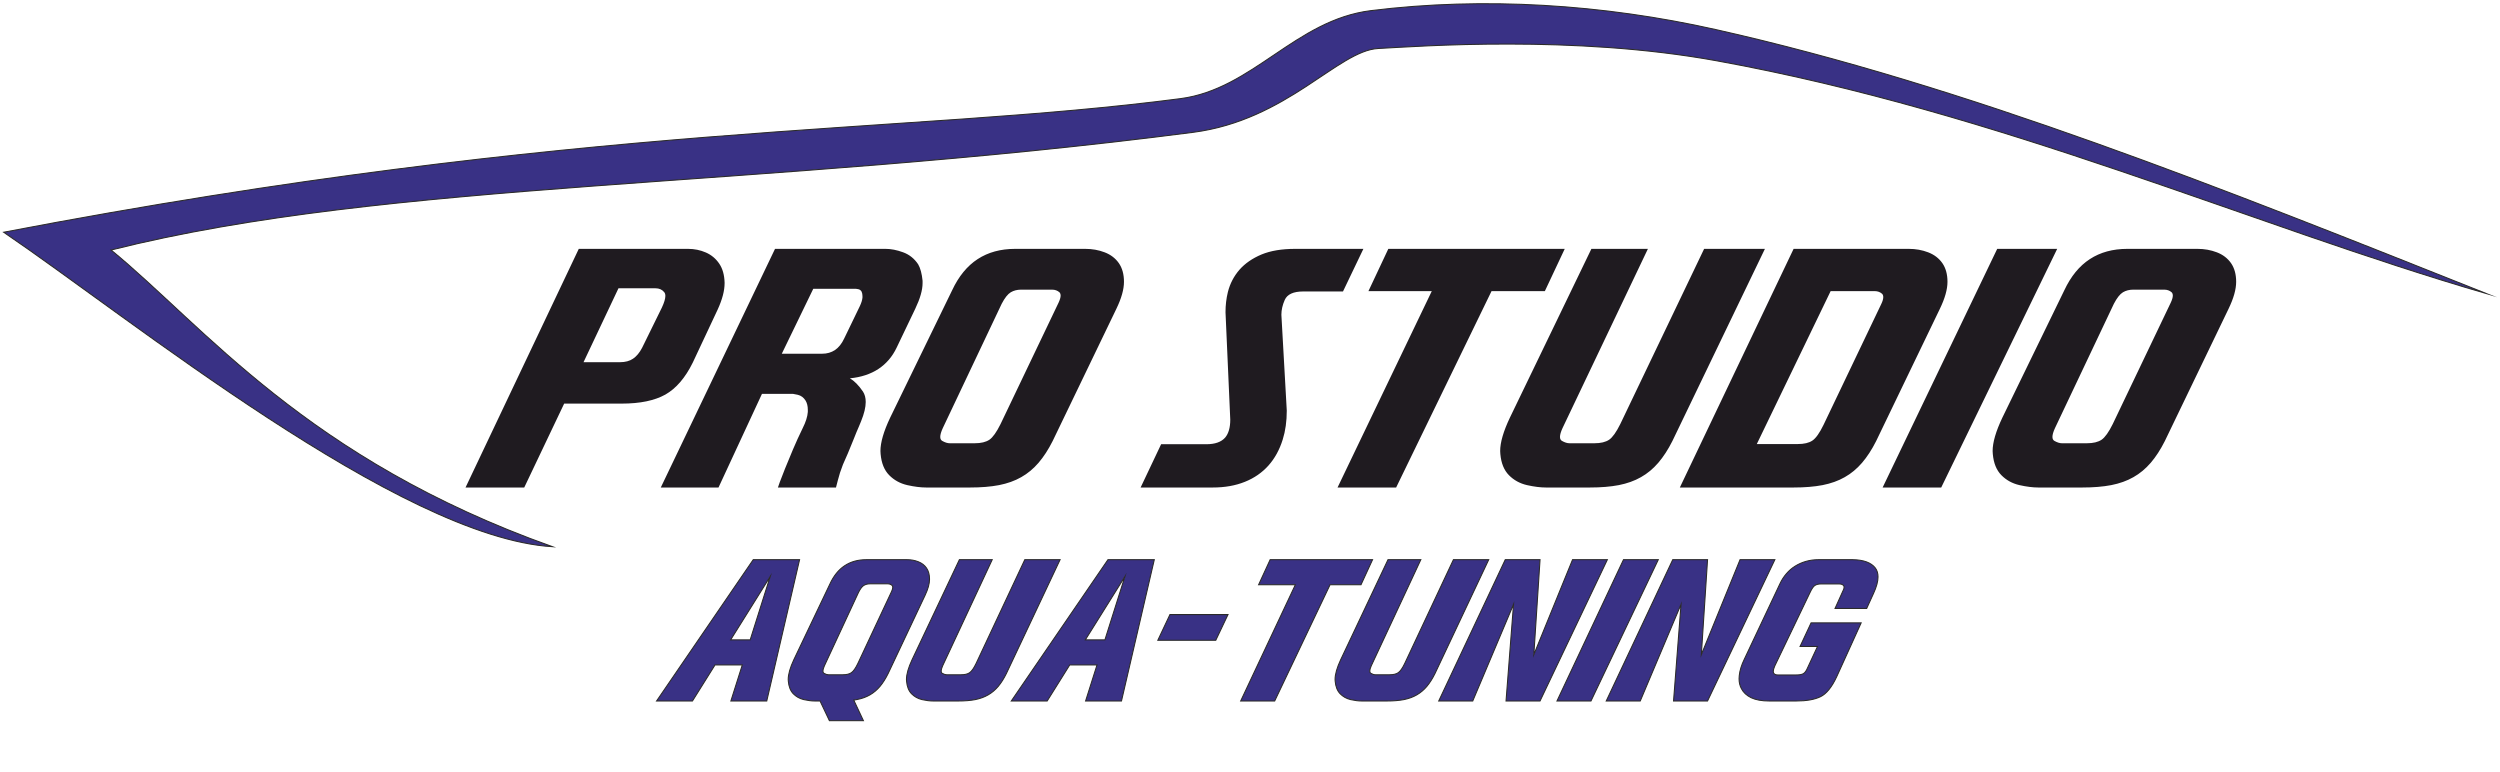
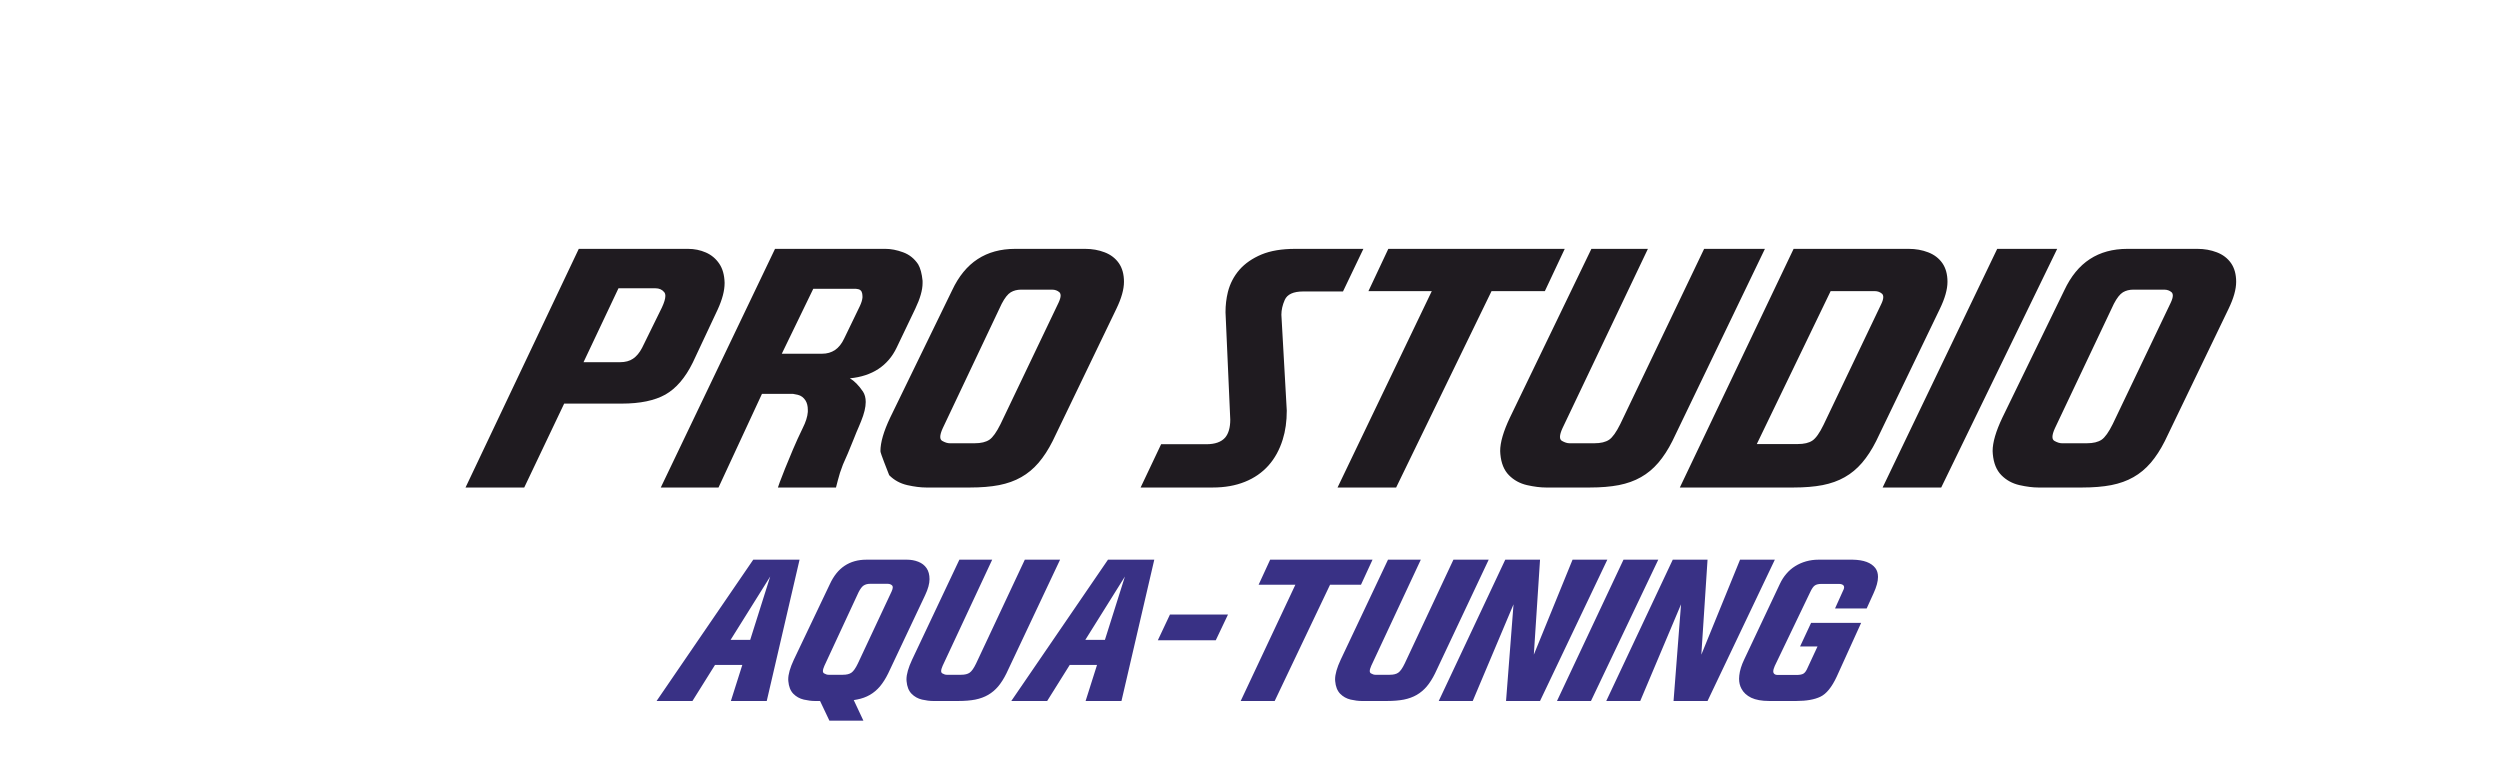
<svg xmlns="http://www.w3.org/2000/svg" width="674" height="208" viewBox="0 0 674 208" fill="none">
-   <path fill-rule="evenodd" clip-rule="evenodd" d="M369.627 2.863C349.273 5.373 337.8 24.034 318.264 26.592C243.879 36.331 158.462 32.508 1 62.609C35.208 85.841 107.862 144.898 148.947 147.395C82.444 123.685 54.94 87.856 29.943 67.401C105.26 48.472 203.863 50.956 321.625 35.68C347.065 32.38 360.726 13.644 371.568 13.074C382.409 12.504 424.131 9.341 462.87 16.395C539.894 30.42 606.289 60.504 670.396 79.174C599.013 50.767 530.257 23.157 462.552 7.969C432.126 1.144 400.097 -0.895 369.627 2.863Z" fill="#393185" stroke="#2B2A29" stroke-width="0.288" stroke-miterlimit="22.926" />
-   <path d="M141.334 131.432H125.506L156.038 67.094H185.507C187.194 67.094 188.788 67.415 190.304 68.074C191.804 68.732 193.007 69.743 193.913 71.091C194.819 72.424 195.288 74.123 195.351 76.16V76.375C195.351 78.35 194.741 80.694 193.522 83.374L186.757 97.785C184.741 101.874 182.272 104.738 179.382 106.377C176.476 108 172.553 108.812 167.616 108.812H152.1L141.334 131.432ZM167.163 97.647C168.585 97.647 169.772 97.326 170.679 96.698C171.601 96.07 172.413 95.105 173.101 93.788L178.46 82.883C179.069 81.566 179.382 80.54 179.382 79.79C179.382 79.346 179.272 78.993 179.054 78.749C178.507 78.075 177.725 77.722 176.725 77.722H166.741L157.319 97.647H167.163ZM247.538 71.26C248.148 72.316 248.538 73.786 248.726 75.701V76.328C248.726 78.182 248.07 80.494 246.757 83.236L241.726 93.742C240.57 96.162 238.929 98.076 236.82 99.47C234.726 100.848 232.163 101.706 229.132 101.996C230.32 102.686 231.507 103.881 232.663 105.58C233.148 106.331 233.398 107.265 233.398 108.368C233.398 109.807 232.976 111.523 232.163 113.529L231.57 114.969C231.132 115.949 230.663 117.082 230.163 118.368C229.663 119.655 229.132 120.957 228.569 122.259C228.007 123.56 227.569 124.556 227.257 125.245C226.648 126.792 226.194 128.216 225.882 129.502L225.382 131.432H209.726L210.226 129.992C210.569 129.074 211.038 127.848 211.648 126.332C212.257 124.831 212.975 123.116 213.772 121.202C214.585 119.288 215.46 117.358 216.413 115.412C217.241 113.774 217.695 112.319 217.788 111.063V110.481C217.788 109.486 217.585 108.674 217.194 108.016C216.663 107.173 215.976 106.652 215.085 106.438L213.757 106.178H205.429L193.71 131.432H178.147L208.945 67.094H238.757C240.21 67.094 241.788 67.4 243.46 68.013C245.148 68.625 246.507 69.712 247.538 71.26ZM231.835 82.485C232.241 81.612 232.46 80.862 232.523 80.234V79.836C232.523 79.392 232.444 78.978 232.288 78.626C232.054 78.228 231.726 78.013 231.335 77.952L230.741 77.86H219.257L210.772 95.365H221.632C222.976 95.365 224.132 95.028 225.132 94.354C226.116 93.68 226.945 92.654 227.585 91.276L231.835 82.485ZM283.789 118.92C282.632 121.217 281.367 123.162 279.992 124.77C278.617 126.363 277.07 127.664 275.32 128.645C273.585 129.64 271.585 130.345 269.351 130.789C267.101 131.218 264.507 131.432 261.539 131.432H249.695C248.226 131.432 246.523 131.218 244.601 130.789C242.679 130.345 241.054 129.456 239.726 128.109C238.398 126.761 237.632 124.862 237.413 122.412C237.382 122.151 237.367 121.875 237.367 121.6C237.367 119.272 238.241 116.286 239.976 112.625L256.695 78.258C258.46 74.491 260.757 71.688 263.585 69.85C266.398 68.013 269.773 67.094 273.679 67.094H292.586C294.445 67.094 296.195 67.4 297.82 68.028C299.461 68.656 300.726 69.636 301.648 70.953C302.555 72.27 303.023 73.939 303.023 75.976C303.023 78.013 302.336 80.448 300.961 83.281L283.789 118.92ZM262.773 119.502C264.492 119.502 265.804 119.18 266.742 118.552C267.664 117.924 268.664 116.515 269.742 114.341L285.398 81.582C285.758 80.8 285.945 80.173 285.945 79.698C285.945 79.315 285.836 79.009 285.617 78.794C285.07 78.319 284.414 78.09 283.648 78.09H275.273C274.242 78.09 273.32 78.319 272.507 78.794C271.695 79.284 270.882 80.31 270.054 81.903L254.179 115.412C253.71 116.423 253.492 117.22 253.492 117.787C253.492 118.307 253.664 118.659 254.038 118.874C254.773 119.288 255.445 119.502 256.054 119.502H262.773ZM326.961 131.432H307.508L313.039 119.762H325.227C327.57 119.762 329.258 119.165 330.305 117.97C331.211 116.898 331.68 115.275 331.68 113.131L330.398 84.185C330.398 82.301 330.602 80.479 331.039 78.718C331.617 76.436 332.664 74.445 334.164 72.714C335.68 70.999 337.664 69.636 340.102 68.61C342.539 67.599 345.555 67.094 349.164 67.094H367.57L362.071 78.58H351.352C348.695 78.58 347.039 79.346 346.367 80.862C345.758 82.24 345.461 83.573 345.461 84.859L346.914 110.696C346.914 113.575 346.555 116.178 345.82 118.506C344.961 121.263 343.68 123.591 341.977 125.505C340.258 127.42 338.148 128.89 335.617 129.901C333.071 130.927 330.195 131.432 326.961 131.432ZM421.852 67.094L416.493 78.488H402.118L376.399 131.432H360.602L386.008 78.488H368.93L374.29 67.094H421.852ZM475.822 67.094L450.868 118.92C449.712 121.217 448.446 123.162 447.071 124.77C445.696 126.363 444.15 127.664 442.399 128.645C440.665 129.64 438.665 130.345 436.43 130.789C434.181 131.218 431.587 131.432 428.618 131.432H416.774C415.305 131.432 413.602 131.218 411.68 130.789C409.759 130.345 408.133 129.456 406.805 128.109C405.477 126.761 404.712 124.862 404.493 122.412C404.462 122.151 404.446 121.875 404.446 121.6C404.446 119.272 405.321 116.286 407.055 112.625L429.04 67.094H444.274L421.259 115.412C420.79 116.423 420.571 117.22 420.571 117.787C420.571 118.307 420.743 118.659 421.118 118.874C421.852 119.288 422.524 119.502 423.134 119.502H429.852C431.571 119.502 432.884 119.18 433.821 118.552C434.743 117.924 435.743 116.515 436.821 114.341L459.431 67.094H475.822ZM484.665 119.716C486.369 119.716 487.696 119.41 488.618 118.782C489.556 118.154 490.556 116.745 491.619 114.555L507.181 81.98C507.556 81.214 507.728 80.586 507.728 80.096C507.728 79.713 507.619 79.422 507.416 79.208C506.868 78.733 506.212 78.488 505.447 78.488H493.54L473.634 119.716H484.665ZM452.884 131.432L483.556 67.094H514.603C516.463 67.094 518.212 67.4 519.838 68.028C521.478 68.656 522.744 69.636 523.666 70.953C524.572 72.27 525.041 73.939 525.041 75.976C525.041 78.013 524.353 80.448 522.978 83.281L505.806 118.92C504.65 121.217 503.384 123.162 502.009 124.77C500.634 126.363 499.088 127.664 497.337 128.645C495.603 129.64 493.603 130.345 491.368 130.789C489.119 131.218 486.525 131.432 483.556 131.432H452.884ZM507.556 131.432L538.447 67.094H554.619L523.353 131.432H507.556ZM583.635 118.92C582.478 121.217 581.213 123.162 579.838 124.77C578.463 126.363 576.916 127.664 575.166 128.645C573.431 129.64 571.432 130.345 569.197 130.789C566.947 131.218 564.353 131.432 561.385 131.432H549.541C548.072 131.432 546.369 131.218 544.447 130.789C542.525 130.345 540.9 129.456 539.572 128.109C538.244 126.761 537.478 124.862 537.26 122.412C537.228 122.151 537.213 121.875 537.213 121.6C537.213 119.272 538.087 116.286 539.822 112.625L556.541 78.258C558.307 74.491 560.604 71.688 563.431 69.85C566.244 68.013 569.619 67.094 573.525 67.094H592.432C594.291 67.094 596.041 67.4 597.666 68.028C599.307 68.656 600.572 69.636 601.494 70.953C602.401 72.27 602.869 73.939 602.869 75.976C602.869 78.013 602.182 80.448 600.807 83.281L583.635 118.92ZM562.619 119.502C564.338 119.502 565.651 119.18 566.588 118.552C567.51 117.924 568.51 116.515 569.588 114.341L585.244 81.582C585.604 80.8 585.791 80.173 585.791 79.698C585.791 79.315 585.682 79.009 585.463 78.794C584.916 78.319 584.26 78.09 583.494 78.09H575.119C574.088 78.09 573.166 78.319 572.353 78.794C571.541 79.284 570.729 80.31 569.9 81.903L554.025 115.412C553.556 116.423 553.338 117.22 553.338 117.787C553.338 118.307 553.51 118.659 553.884 118.874C554.619 119.288 555.291 119.502 555.9 119.502H562.619Z" fill="#1F1B20" />
+   <path d="M141.334 131.432H125.506L156.038 67.094H185.507C187.194 67.094 188.788 67.415 190.304 68.074C191.804 68.732 193.007 69.743 193.913 71.091C194.819 72.424 195.288 74.123 195.351 76.16V76.375C195.351 78.35 194.741 80.694 193.522 83.374L186.757 97.785C184.741 101.874 182.272 104.738 179.382 106.377C176.476 108 172.553 108.812 167.616 108.812H152.1L141.334 131.432ZM167.163 97.647C168.585 97.647 169.772 97.326 170.679 96.698C171.601 96.07 172.413 95.105 173.101 93.788L178.46 82.883C179.069 81.566 179.382 80.54 179.382 79.79C179.382 79.346 179.272 78.993 179.054 78.749C178.507 78.075 177.725 77.722 176.725 77.722H166.741L157.319 97.647H167.163ZM247.538 71.26C248.148 72.316 248.538 73.786 248.726 75.701V76.328C248.726 78.182 248.07 80.494 246.757 83.236L241.726 93.742C240.57 96.162 238.929 98.076 236.82 99.47C234.726 100.848 232.163 101.706 229.132 101.996C230.32 102.686 231.507 103.881 232.663 105.58C233.148 106.331 233.398 107.265 233.398 108.368C233.398 109.807 232.976 111.523 232.163 113.529L231.57 114.969C231.132 115.949 230.663 117.082 230.163 118.368C229.663 119.655 229.132 120.957 228.569 122.259C228.007 123.56 227.569 124.556 227.257 125.245C226.648 126.792 226.194 128.216 225.882 129.502L225.382 131.432H209.726L210.226 129.992C210.569 129.074 211.038 127.848 211.648 126.332C212.257 124.831 212.975 123.116 213.772 121.202C214.585 119.288 215.46 117.358 216.413 115.412C217.241 113.774 217.695 112.319 217.788 111.063V110.481C217.788 109.486 217.585 108.674 217.194 108.016C216.663 107.173 215.976 106.652 215.085 106.438L213.757 106.178H205.429L193.71 131.432H178.147L208.945 67.094H238.757C240.21 67.094 241.788 67.4 243.46 68.013C245.148 68.625 246.507 69.712 247.538 71.26ZM231.835 82.485C232.241 81.612 232.46 80.862 232.523 80.234V79.836C232.523 79.392 232.444 78.978 232.288 78.626C232.054 78.228 231.726 78.013 231.335 77.952L230.741 77.86H219.257L210.772 95.365H221.632C222.976 95.365 224.132 95.028 225.132 94.354C226.116 93.68 226.945 92.654 227.585 91.276L231.835 82.485ZM283.789 118.92C282.632 121.217 281.367 123.162 279.992 124.77C278.617 126.363 277.07 127.664 275.32 128.645C273.585 129.64 271.585 130.345 269.351 130.789C267.101 131.218 264.507 131.432 261.539 131.432H249.695C248.226 131.432 246.523 131.218 244.601 130.789C242.679 130.345 241.054 129.456 239.726 128.109C237.382 122.151 237.367 121.875 237.367 121.6C237.367 119.272 238.241 116.286 239.976 112.625L256.695 78.258C258.46 74.491 260.757 71.688 263.585 69.85C266.398 68.013 269.773 67.094 273.679 67.094H292.586C294.445 67.094 296.195 67.4 297.82 68.028C299.461 68.656 300.726 69.636 301.648 70.953C302.555 72.27 303.023 73.939 303.023 75.976C303.023 78.013 302.336 80.448 300.961 83.281L283.789 118.92ZM262.773 119.502C264.492 119.502 265.804 119.18 266.742 118.552C267.664 117.924 268.664 116.515 269.742 114.341L285.398 81.582C285.758 80.8 285.945 80.173 285.945 79.698C285.945 79.315 285.836 79.009 285.617 78.794C285.07 78.319 284.414 78.09 283.648 78.09H275.273C274.242 78.09 273.32 78.319 272.507 78.794C271.695 79.284 270.882 80.31 270.054 81.903L254.179 115.412C253.71 116.423 253.492 117.22 253.492 117.787C253.492 118.307 253.664 118.659 254.038 118.874C254.773 119.288 255.445 119.502 256.054 119.502H262.773ZM326.961 131.432H307.508L313.039 119.762H325.227C327.57 119.762 329.258 119.165 330.305 117.97C331.211 116.898 331.68 115.275 331.68 113.131L330.398 84.185C330.398 82.301 330.602 80.479 331.039 78.718C331.617 76.436 332.664 74.445 334.164 72.714C335.68 70.999 337.664 69.636 340.102 68.61C342.539 67.599 345.555 67.094 349.164 67.094H367.57L362.071 78.58H351.352C348.695 78.58 347.039 79.346 346.367 80.862C345.758 82.24 345.461 83.573 345.461 84.859L346.914 110.696C346.914 113.575 346.555 116.178 345.82 118.506C344.961 121.263 343.68 123.591 341.977 125.505C340.258 127.42 338.148 128.89 335.617 129.901C333.071 130.927 330.195 131.432 326.961 131.432ZM421.852 67.094L416.493 78.488H402.118L376.399 131.432H360.602L386.008 78.488H368.93L374.29 67.094H421.852ZM475.822 67.094L450.868 118.92C449.712 121.217 448.446 123.162 447.071 124.77C445.696 126.363 444.15 127.664 442.399 128.645C440.665 129.64 438.665 130.345 436.43 130.789C434.181 131.218 431.587 131.432 428.618 131.432H416.774C415.305 131.432 413.602 131.218 411.68 130.789C409.759 130.345 408.133 129.456 406.805 128.109C405.477 126.761 404.712 124.862 404.493 122.412C404.462 122.151 404.446 121.875 404.446 121.6C404.446 119.272 405.321 116.286 407.055 112.625L429.04 67.094H444.274L421.259 115.412C420.79 116.423 420.571 117.22 420.571 117.787C420.571 118.307 420.743 118.659 421.118 118.874C421.852 119.288 422.524 119.502 423.134 119.502H429.852C431.571 119.502 432.884 119.18 433.821 118.552C434.743 117.924 435.743 116.515 436.821 114.341L459.431 67.094H475.822ZM484.665 119.716C486.369 119.716 487.696 119.41 488.618 118.782C489.556 118.154 490.556 116.745 491.619 114.555L507.181 81.98C507.556 81.214 507.728 80.586 507.728 80.096C507.728 79.713 507.619 79.422 507.416 79.208C506.868 78.733 506.212 78.488 505.447 78.488H493.54L473.634 119.716H484.665ZM452.884 131.432L483.556 67.094H514.603C516.463 67.094 518.212 67.4 519.838 68.028C521.478 68.656 522.744 69.636 523.666 70.953C524.572 72.27 525.041 73.939 525.041 75.976C525.041 78.013 524.353 80.448 522.978 83.281L505.806 118.92C504.65 121.217 503.384 123.162 502.009 124.77C500.634 126.363 499.088 127.664 497.337 128.645C495.603 129.64 493.603 130.345 491.368 130.789C489.119 131.218 486.525 131.432 483.556 131.432H452.884ZM507.556 131.432L538.447 67.094H554.619L523.353 131.432H507.556ZM583.635 118.92C582.478 121.217 581.213 123.162 579.838 124.77C578.463 126.363 576.916 127.664 575.166 128.645C573.431 129.64 571.432 130.345 569.197 130.789C566.947 131.218 564.353 131.432 561.385 131.432H549.541C548.072 131.432 546.369 131.218 544.447 130.789C542.525 130.345 540.9 129.456 539.572 128.109C538.244 126.761 537.478 124.862 537.26 122.412C537.228 122.151 537.213 121.875 537.213 121.6C537.213 119.272 538.087 116.286 539.822 112.625L556.541 78.258C558.307 74.491 560.604 71.688 563.431 69.85C566.244 68.013 569.619 67.094 573.525 67.094H592.432C594.291 67.094 596.041 67.4 597.666 68.028C599.307 68.656 600.572 69.636 601.494 70.953C602.401 72.27 602.869 73.939 602.869 75.976C602.869 78.013 602.182 80.448 600.807 83.281L583.635 118.92ZM562.619 119.502C564.338 119.502 565.651 119.18 566.588 118.552C567.51 117.924 568.51 116.515 569.588 114.341L585.244 81.582C585.604 80.8 585.791 80.173 585.791 79.698C585.791 79.315 585.682 79.009 585.463 78.794C584.916 78.319 584.26 78.09 583.494 78.09H575.119C574.088 78.09 573.166 78.319 572.353 78.794C571.541 79.284 570.729 80.31 569.9 81.903L554.025 115.412C553.556 116.423 553.338 117.22 553.338 117.787C553.338 118.307 553.51 118.659 553.884 118.874C554.619 119.288 555.291 119.502 555.9 119.502H562.619Z" fill="#1F1B20" />
  <path d="M192.769 179.262L186.686 188.984H177.016L203.076 150.891H215.561L206.715 188.984H197.046L200.127 179.262H192.769ZM202.253 172.514L207.645 155.433L196.966 172.514H202.253ZM229.534 181.36C230.083 180.988 230.668 180.156 231.288 178.863L240.373 159.471C240.585 159.011 240.691 158.639 240.691 158.356C240.691 158.125 240.629 157.948 240.505 157.824C240.187 157.541 239.806 157.399 239.363 157.399H234.502C233.9 157.399 233.36 157.541 232.881 157.824C232.421 158.108 231.952 158.719 231.474 159.657L222.256 179.501C221.99 180.103 221.857 180.572 221.857 180.909C221.857 181.21 221.963 181.422 222.176 181.546C222.601 181.794 222.991 181.918 223.345 181.918H227.25C228.242 181.918 229.003 181.732 229.534 181.36ZM221.087 188.984H219.652C218.802 188.984 217.819 188.86 216.704 188.612C215.588 188.347 214.641 187.816 213.861 187.019C213.1 186.222 212.657 185.097 212.533 183.645C212.515 183.486 212.507 183.326 212.507 183.167C212.507 181.785 213.011 180.014 214.021 177.854L223.717 157.505C224.744 155.274 226.072 153.618 227.701 152.538C229.348 151.44 231.305 150.891 233.572 150.891H244.543C245.624 150.891 246.633 151.077 247.572 151.449C248.528 151.821 249.272 152.396 249.803 153.175C250.334 153.955 250.6 154.946 250.6 156.151C250.6 157.355 250.202 158.798 249.405 160.481L239.443 181.573C238.77 182.937 238.035 184.097 237.238 185.053C236.441 185.991 235.538 186.753 234.528 187.337C233.519 187.922 232.368 188.338 231.075 188.586C230.774 188.657 230.473 188.71 230.172 188.745L232.775 194.297H223.61L221.087 188.984ZM285.798 150.891L271.32 181.573C270.647 182.937 269.912 184.097 269.115 185.053C268.318 185.991 267.415 186.753 266.406 187.337C265.396 187.922 264.236 188.347 262.926 188.612C261.633 188.86 260.128 188.984 258.41 188.984H251.53C250.68 188.984 249.697 188.86 248.581 188.612C247.465 188.347 246.518 187.816 245.739 187.019C244.977 186.222 244.534 185.097 244.41 183.645C244.393 183.486 244.384 183.326 244.384 183.167C244.384 181.785 244.889 180.014 245.898 177.854L258.649 150.891H267.495L254.133 179.501C253.867 180.103 253.735 180.572 253.735 180.909C253.735 181.21 253.841 181.422 254.053 181.546C254.478 181.794 254.868 181.918 255.222 181.918H259.127C260.119 181.918 260.88 181.732 261.412 181.36C261.961 180.988 262.545 180.156 263.165 178.863L276.288 150.891H285.798ZM288.401 179.262L282.318 188.984H272.648L298.708 150.891H311.194L302.348 188.984H292.678L295.76 179.262H288.401ZM297.885 172.514L303.277 155.433L292.598 172.514H297.885ZM331.064 165.687L327.77 172.621H312.15L315.417 165.687H331.064ZM370.034 150.891L366.926 157.638H358.585L343.655 188.984H334.491L349.234 157.638H339.325L342.433 150.891H370.034ZM401.353 150.891L386.876 181.573C386.203 182.937 385.468 184.097 384.671 185.053C383.874 185.991 382.971 186.753 381.961 187.337C380.952 187.922 379.792 188.347 378.481 188.612C377.189 188.86 375.683 188.984 373.965 188.984H367.085C366.235 188.984 365.252 188.86 364.137 188.612C363.021 188.347 362.073 187.816 361.294 187.019C360.533 186.222 360.09 185.097 359.966 183.645C359.948 183.486 359.939 183.326 359.939 183.167C359.939 181.785 360.444 180.014 361.453 177.854L374.204 150.891H383.05L369.688 179.501C369.423 180.103 369.29 180.572 369.29 180.909C369.29 181.21 369.396 181.422 369.609 181.546C370.034 181.794 370.423 181.918 370.778 181.918H374.683C375.674 181.918 376.436 181.732 376.967 181.36C377.516 180.988 378.101 180.156 378.72 178.863L391.843 150.891H401.353ZM408.048 162.925L397.05 188.984H387.885L405.816 150.891H415.193L413.52 176.499L423.96 150.891H433.337L415.193 188.984H406.029L408.048 162.925ZM419.763 188.984L437.694 150.891H447.071L428.927 188.984H419.763ZM453.207 162.925L442.209 188.984H433.045L450.976 150.891H460.353L458.679 176.499L469.119 150.891H478.497L460.353 188.984H451.188L453.207 162.925ZM505.114 159.949L503.255 164.04H494.727L496.773 159.498C497.039 159.02 497.171 158.63 497.171 158.329C497.171 158.152 497.127 158.001 497.039 157.877C496.791 157.576 496.383 157.426 495.817 157.426H491.008C490.282 157.426 489.716 157.559 489.308 157.824C488.901 158.072 488.467 158.692 488.007 159.684L478.47 179.554C478.204 180.156 478.072 180.643 478.072 181.015C478.072 181.192 478.107 181.343 478.178 181.467C478.355 181.803 478.727 181.971 479.293 181.971H484.288C485.191 181.971 485.837 181.847 486.227 181.599C486.634 181.352 487.006 180.82 487.343 180.006L489.999 174.294H485.297L488.272 167.919H501.767L495.179 182.423C493.851 185.274 492.381 187.081 490.769 187.842C489.175 188.604 487.015 188.984 484.288 188.984H476.956C474.972 188.984 473.361 188.692 472.121 188.108C470.899 187.506 470.022 186.691 469.491 185.664C469.066 184.885 468.854 183.99 468.854 182.981C468.854 182.715 468.871 182.432 468.907 182.131C469.048 180.785 469.491 179.341 470.235 177.801L479.851 157.426C480.33 156.399 480.914 155.487 481.605 154.69C482.295 153.875 483.083 153.193 483.969 152.644C484.872 152.077 485.855 151.644 486.917 151.343C487.98 151.041 489.096 150.891 490.265 150.891H499.509C502.449 150.944 504.477 151.697 505.592 153.149C506.07 153.786 506.31 154.583 506.31 155.54C506.31 156.744 505.911 158.214 505.114 159.949Z" fill="#393185" />
-   <path d="M192.769 179.262V179.118H192.689L192.647 179.185L192.769 179.262ZM186.686 188.984V189.128H186.766L186.808 189.061L186.686 188.984ZM177.016 188.984L176.898 188.903L176.743 189.128H177.016V188.984ZM203.076 150.891V150.747H203L202.957 150.81L203.076 150.891ZM215.561 150.891L215.702 150.924L215.743 150.747H215.561V150.891ZM206.715 188.984V189.128H206.83L206.856 189.017L206.715 188.984ZM197.046 188.984L196.909 188.941L196.849 189.128H197.046V188.984ZM200.127 179.262L200.265 179.305L200.324 179.118H200.127V179.262ZM202.253 172.514V172.658H202.358L202.39 172.558L202.253 172.514ZM207.645 155.433L207.783 155.477L208.124 154.397L207.523 155.357L207.645 155.433ZM196.966 172.514L196.844 172.438L196.706 172.658H196.966V172.514ZM192.769 179.262L192.647 179.185L186.564 188.908L186.686 188.984L186.808 189.061L192.891 179.338L192.769 179.262ZM186.686 188.984V188.84H177.016V188.984V189.128H186.686V188.984ZM177.016 188.984L177.135 189.066L203.195 150.972L203.076 150.891L202.957 150.81L176.898 188.903L177.016 188.984ZM203.076 150.891V151.035H215.561V150.891V150.747H203.076V150.891ZM215.561 150.891L215.421 150.858L206.575 188.952L206.715 188.984L206.856 189.017L215.702 150.924L215.561 150.891ZM206.715 188.984V188.84H197.046V188.984V189.128H206.715V188.984ZM197.046 188.984L197.183 189.028L200.265 179.305L200.127 179.262L199.99 179.218L196.909 188.941L197.046 188.984ZM200.127 179.262V179.118H192.769V179.262V179.406H200.127V179.262ZM202.253 172.514L202.39 172.558L207.783 155.477L207.645 155.433L207.508 155.39L202.115 172.471L202.253 172.514ZM207.645 155.433L207.523 155.357L196.844 172.438L196.966 172.514L197.088 172.591L207.767 155.51L207.645 155.433ZM196.966 172.514V172.658H202.253V172.514V172.37H196.966V172.514ZM229.534 181.36L229.454 181.241L229.452 181.242L229.534 181.36ZM231.288 178.863L231.417 178.926L231.418 178.924L231.288 178.863ZM240.373 159.471L240.503 159.532L240.503 159.532L240.373 159.471ZM240.505 157.824L240.607 157.722L240.601 157.717L240.505 157.824ZM232.881 157.824L232.808 157.7L232.806 157.702L232.881 157.824ZM231.474 159.657L231.345 159.592L231.343 159.597L231.474 159.657ZM222.256 179.501L222.125 179.44L222.124 179.443L222.256 179.501ZM222.176 181.546L222.103 181.671L222.176 181.546ZM221.087 188.984L221.217 188.923L221.178 188.84H221.087V188.984ZM216.704 188.612L216.67 188.753L216.672 188.753L216.704 188.612ZM213.861 187.019L213.757 187.118L213.758 187.119L213.861 187.019ZM212.533 183.645L212.677 183.633L212.676 183.629L212.533 183.645ZM214.021 177.854L213.891 177.792L213.89 177.793L214.021 177.854ZM223.717 157.505L223.847 157.567L223.848 157.566L223.717 157.505ZM227.701 152.538L227.781 152.658L227.781 152.658L227.701 152.538ZM247.572 151.449L247.519 151.583L247.519 151.583L247.572 151.449ZM249.405 160.481L249.274 160.419L249.274 160.419L249.405 160.481ZM239.443 181.573L239.572 181.637L239.573 181.634L239.443 181.573ZM237.238 185.053L237.348 185.146L237.349 185.145L237.238 185.053ZM231.075 188.586L231.048 188.444L231.042 188.446L231.075 188.586ZM230.172 188.745L230.155 188.602L229.957 188.626L230.042 188.806L230.172 188.745ZM232.775 194.297V194.441H233.002L232.906 194.236L232.775 194.297ZM223.61 194.297L223.48 194.359L223.519 194.441H223.61V194.297ZM229.534 181.36L229.615 181.48C230.199 181.084 230.797 180.22 231.417 178.926L231.288 178.863L231.158 178.801C230.539 180.092 229.968 180.893 229.454 181.241L229.534 181.36ZM231.288 178.863L231.418 178.924L240.503 159.532L240.373 159.471L240.242 159.41L231.157 178.802L231.288 178.863ZM240.373 159.471L240.503 159.532C240.719 159.065 240.835 158.67 240.835 158.356H240.691H240.547C240.547 158.608 240.452 158.957 240.242 159.411L240.373 159.471ZM240.691 158.356H240.835C240.835 158.1 240.766 157.881 240.607 157.722L240.505 157.824L240.404 157.926C240.493 158.015 240.547 158.151 240.547 158.356H240.691ZM240.505 157.824L240.601 157.717C240.255 157.409 239.84 157.255 239.363 157.255V157.399V157.543C239.772 157.543 240.118 157.673 240.41 157.932L240.505 157.824ZM239.363 157.399V157.255H234.502V157.399V157.543H239.363V157.399ZM234.502 157.399V157.255C233.876 157.255 233.31 157.403 232.808 157.7L232.881 157.824L232.955 157.948C233.409 157.679 233.923 157.543 234.502 157.543V157.399ZM232.881 157.824L232.806 157.702C232.31 158.007 231.826 158.648 231.345 159.592L231.474 159.657L231.602 159.723C232.077 158.789 232.532 158.208 232.957 157.947L232.881 157.824ZM231.474 159.657L231.343 159.597L222.125 179.44L222.256 179.501L222.386 179.562L231.604 159.718L231.474 159.657ZM222.256 179.501L222.124 179.443C221.856 180.049 221.713 180.541 221.713 180.909H221.857H222.001C222.001 180.603 222.124 180.157 222.387 179.559L222.256 179.501ZM221.857 180.909H221.713C221.713 181.248 221.836 181.515 222.103 181.671L222.176 181.546L222.249 181.422C222.091 181.33 222.001 181.172 222.001 180.909H221.857ZM222.176 181.546L222.103 181.671C222.542 181.927 222.957 182.062 223.345 182.062V181.918V181.774C223.024 181.774 222.66 181.662 222.249 181.422L222.176 181.546ZM223.345 181.918V182.062H227.25V181.918V181.774H223.345V181.918ZM227.25 181.918V182.062C228.256 182.062 229.052 181.874 229.617 181.478L229.534 181.36L229.452 181.242C228.954 181.591 228.227 181.774 227.25 181.774V181.918ZM221.087 188.984V188.84H219.652V188.984V189.128H221.087V188.984ZM219.652 188.984V188.84C218.816 188.84 217.844 188.718 216.735 188.472L216.704 188.612L216.672 188.753C217.795 189.003 218.789 189.128 219.652 189.128V188.984ZM216.704 188.612L216.737 188.472C215.647 188.213 214.724 187.695 213.964 186.918L213.861 187.019L213.758 187.119C214.557 187.936 215.529 188.481 216.67 188.753L216.704 188.612ZM213.861 187.019L213.965 186.919C213.233 186.153 212.799 185.063 212.677 183.633L212.533 183.645L212.39 183.657C212.515 185.131 212.967 186.291 213.757 187.118L213.861 187.019ZM212.533 183.645L212.676 183.629C212.659 183.475 212.651 183.321 212.651 183.167H212.507H212.363C212.363 183.331 212.372 183.496 212.39 183.661L212.533 183.645ZM212.507 183.167H212.651C212.651 181.817 213.145 180.068 214.151 177.915L214.021 177.854L213.89 177.793C212.877 179.961 212.363 181.754 212.363 183.167H212.507ZM214.021 177.854L214.151 177.916L223.847 157.567L223.717 157.505L223.587 157.444L213.891 177.792L214.021 177.854ZM223.717 157.505L223.848 157.566C224.866 155.352 226.179 153.72 227.781 152.658L227.701 152.538L227.622 152.418C225.965 153.516 224.621 155.196 223.586 157.445L223.717 157.505ZM227.701 152.538L227.781 152.658C229.401 151.578 231.33 151.035 233.572 151.035V150.891V150.747C231.281 150.747 229.295 151.302 227.622 152.418L227.701 152.538ZM233.572 150.891V151.035H244.543V150.891V150.747H233.572V150.891ZM244.543 150.891V151.035C245.607 151.035 246.598 151.218 247.519 151.583L247.572 151.449L247.625 151.315C246.668 150.936 245.64 150.747 244.543 150.747V150.891ZM247.572 151.449L247.519 151.583C248.451 151.945 249.171 152.504 249.684 153.257L249.803 153.175L249.922 153.094C249.373 152.289 248.605 151.696 247.624 151.315L247.572 151.449ZM249.803 153.175L249.684 153.257C250.195 154.006 250.456 154.967 250.456 156.151H250.6H250.744C250.744 154.925 250.474 153.903 249.922 153.094L249.803 153.175ZM250.6 156.151H250.456C250.456 157.325 250.067 158.746 249.274 160.419L249.405 160.481L249.535 160.542C250.336 158.85 250.744 157.385 250.744 156.151H250.6ZM249.405 160.481L249.274 160.419L239.313 181.511L239.443 181.573L239.573 181.634L249.535 160.542L249.405 160.481ZM239.443 181.573L239.314 181.509C238.645 182.865 237.916 184.015 237.127 184.961L237.238 185.053L237.349 185.145C238.154 184.178 238.895 183.008 239.572 181.637L239.443 181.573ZM237.238 185.053L237.128 184.96C236.341 185.886 235.451 186.637 234.456 187.213L234.528 187.337L234.601 187.462C235.625 186.869 236.541 186.096 237.348 185.146L237.238 185.053ZM234.528 187.337L234.456 187.213C233.463 187.788 232.327 188.199 231.048 188.444L231.075 188.586L231.102 188.727C232.409 188.477 233.576 188.055 234.601 187.462L234.528 187.337ZM231.075 188.586L231.042 188.446C230.746 188.515 230.451 188.568 230.155 188.602L230.172 188.745L230.189 188.888C230.495 188.852 230.802 188.798 231.108 188.726L231.075 188.586ZM230.172 188.745L230.042 188.806L232.645 194.358L232.775 194.297L232.906 194.236L230.302 188.684L230.172 188.745ZM232.775 194.297V194.153H223.61V194.297V194.441H232.775V194.297ZM223.61 194.297L223.741 194.235L221.217 188.923L221.087 188.984L220.957 189.046L223.48 194.359L223.61 194.297ZM285.798 150.891L285.928 150.952L286.025 150.747H285.798V150.891ZM271.32 181.573L271.449 181.637L271.45 181.634L271.32 181.573ZM269.115 185.053L269.225 185.146L269.226 185.145L269.115 185.053ZM262.926 188.612L262.953 188.754L262.955 188.754L262.926 188.612ZM248.581 188.612L248.548 188.753L248.55 188.753L248.581 188.612ZM245.739 187.019L245.635 187.118L245.636 187.119L245.739 187.019ZM244.41 183.645L244.554 183.633L244.554 183.629L244.41 183.645ZM245.898 177.854L245.768 177.792L245.768 177.793L245.898 177.854ZM258.649 150.891V150.747H258.558L258.519 150.829L258.649 150.891ZM267.495 150.891L267.625 150.952L267.721 150.747H267.495V150.891ZM254.133 179.501L254.003 179.44L254.001 179.443L254.133 179.501ZM254.053 181.546L253.981 181.671L254.053 181.546ZM261.412 181.36L261.331 181.241L261.329 181.242L261.412 181.36ZM263.165 178.863L263.295 178.926L263.295 178.924L263.165 178.863ZM276.288 150.891V150.747H276.196L276.157 150.83L276.288 150.891ZM285.798 150.891L285.668 150.829L271.19 181.511L271.32 181.573L271.45 181.634L285.928 150.952L285.798 150.891ZM271.32 181.573L271.191 181.509C270.522 182.865 269.793 184.015 269.005 184.961L269.115 185.053L269.226 185.145C270.032 184.178 270.772 183.008 271.449 181.637L271.32 181.573ZM269.115 185.053L269.006 184.96C268.219 185.886 267.328 186.637 266.334 187.213L266.406 187.337L266.478 187.462C267.502 186.869 268.418 186.096 269.225 185.146L269.115 185.053ZM266.406 187.337L266.334 187.213C265.34 187.788 264.195 188.208 262.897 188.471L262.926 188.612L262.955 188.754C264.278 188.485 265.453 188.055 266.478 187.462L266.406 187.337ZM262.926 188.612L262.899 188.471C261.617 188.717 260.121 188.84 258.41 188.84V188.984V189.128C260.134 189.128 261.649 189.004 262.953 188.754L262.926 188.612ZM258.41 188.984V188.84H251.53V188.984V189.128H258.41V188.984ZM251.53 188.984V188.84C250.693 188.84 249.721 188.718 248.612 188.472L248.581 188.612L248.55 188.753C249.673 189.003 250.666 189.128 251.53 189.128V188.984ZM248.581 188.612L248.614 188.472C247.524 188.213 246.601 187.695 245.842 186.918L245.739 187.019L245.636 187.119C246.435 187.936 247.406 188.481 248.548 188.753L248.581 188.612ZM245.739 187.019L245.843 186.919C245.11 186.153 244.676 185.063 244.554 183.633L244.41 183.645L244.267 183.657C244.393 185.131 244.844 186.291 245.635 187.118L245.739 187.019ZM244.41 183.645L244.554 183.629C244.536 183.475 244.528 183.321 244.528 183.167H244.384H244.24C244.24 183.331 244.249 183.496 244.267 183.661L244.41 183.645ZM244.384 183.167H244.528C244.528 181.817 245.022 180.068 246.029 177.915L245.898 177.854L245.768 177.793C244.755 179.961 244.24 181.754 244.24 183.167H244.384ZM245.898 177.854L246.028 177.915L258.779 150.952L258.649 150.891L258.519 150.829L245.768 177.792L245.898 177.854ZM258.649 150.891V151.035H267.495V150.891V150.747H258.649V150.891ZM267.495 150.891L267.365 150.83L254.003 179.44L254.133 179.501L254.264 179.562L267.625 150.952L267.495 150.891ZM254.133 179.501L254.001 179.443C253.734 180.049 253.591 180.541 253.591 180.909H253.735H253.879C253.879 180.603 254.001 180.157 254.265 179.559L254.133 179.501ZM253.735 180.909H253.591C253.591 181.248 253.714 181.515 253.981 181.671L254.053 181.546L254.126 181.422C253.968 181.33 253.879 181.172 253.879 180.909H253.735ZM254.053 181.546L253.981 181.671C254.42 181.927 254.834 182.062 255.222 182.062V181.918V181.774C254.902 181.774 254.537 181.662 254.126 181.422L254.053 181.546ZM255.222 181.918V182.062H259.127V181.918V181.774H255.222V181.918ZM259.127 181.918V182.062C260.134 182.062 260.929 181.874 261.494 181.478L261.412 181.36L261.329 181.242C260.832 181.591 260.104 181.774 259.127 181.774V181.918ZM261.412 181.36L261.492 181.48C262.076 181.084 262.674 180.22 263.295 178.926L263.165 178.863L263.035 178.801C262.416 180.092 261.846 180.893 261.331 181.241L261.412 181.36ZM263.165 178.863L263.295 178.924L276.418 150.952L276.288 150.891L276.157 150.83L263.035 178.802L263.165 178.863ZM276.288 150.891V151.035H285.798V150.891V150.747H276.288V150.891ZM288.401 179.262V179.118H288.321L288.279 179.185L288.401 179.262ZM282.318 188.984V189.128H282.398L282.44 189.061L282.318 188.984ZM272.648 188.984L272.53 188.903L272.376 189.128H272.648V188.984ZM298.708 150.891V150.747H298.632L298.589 150.81L298.708 150.891ZM311.194 150.891L311.334 150.924L311.375 150.747H311.194V150.891ZM302.348 188.984V189.128H302.462L302.488 189.017L302.348 188.984ZM292.678 188.984L292.541 188.941L292.481 189.128H292.678V188.984ZM295.76 179.262L295.897 179.305L295.956 179.118H295.76V179.262ZM297.885 172.514V172.658H297.99L298.022 172.558L297.885 172.514ZM303.277 155.433L303.415 155.477L303.756 154.397L303.155 155.357L303.277 155.433ZM292.598 172.514L292.476 172.438L292.339 172.658H292.598V172.514ZM288.401 179.262L288.279 179.185L282.196 188.908L282.318 188.984L282.44 189.061L288.523 179.338L288.401 179.262ZM282.318 188.984V188.84H272.648V188.984V189.128H282.318V188.984ZM272.648 188.984L272.767 189.066L298.827 150.972L298.708 150.891L298.589 150.81L272.53 188.903L272.648 188.984ZM298.708 150.891V151.035H311.194V150.891V150.747H298.708V150.891ZM311.194 150.891L311.053 150.858L302.207 188.952L302.348 188.984L302.488 189.017L311.334 150.924L311.194 150.891ZM302.348 188.984V188.84H292.678V188.984V189.128H302.348V188.984ZM292.678 188.984L292.815 189.028L295.897 179.305L295.76 179.262L295.622 179.218L292.541 188.941L292.678 188.984ZM295.76 179.262V179.118H288.401V179.262V179.406H295.76V179.262ZM297.885 172.514L298.022 172.558L303.415 155.477L303.277 155.433L303.14 155.39L297.747 172.471L297.885 172.514ZM303.277 155.433L303.155 155.357L292.476 172.438L292.598 172.514L292.721 172.591L303.399 155.51L303.277 155.433ZM292.598 172.514V172.658H297.885V172.514V172.37H292.598V172.514ZM331.064 165.687L331.194 165.749L331.292 165.543H331.064V165.687ZM327.77 172.621V172.765H327.861L327.9 172.682L327.77 172.621ZM312.15 172.621L312.02 172.559L311.923 172.765H312.15V172.621ZM315.417 165.687V165.543H315.326L315.287 165.626L315.417 165.687ZM331.064 165.687L330.934 165.626L327.64 172.559L327.77 172.621L327.9 172.682L331.194 165.749L331.064 165.687ZM327.77 172.621V172.477H312.15V172.621V172.765H327.77V172.621ZM312.15 172.621L312.28 172.682L315.548 165.749L315.417 165.687L315.287 165.626L312.02 172.559L312.15 172.621ZM315.417 165.687V165.831H331.064V165.687V165.543H315.417V165.687ZM370.034 150.891L370.165 150.951L370.259 150.747H370.034V150.891ZM366.926 157.638V157.782H367.018L367.057 157.699L366.926 157.638ZM358.585 157.638V157.494H358.494L358.455 157.576L358.585 157.638ZM343.655 188.984V189.128H343.746L343.785 189.046L343.655 188.984ZM334.491 188.984L334.36 188.923L334.264 189.128H334.491V188.984ZM349.234 157.638L349.364 157.7L349.461 157.494H349.234V157.638ZM339.325 157.638L339.195 157.578L339.1 157.782H339.325V157.638ZM342.433 150.891V150.747H342.341L342.303 150.831L342.433 150.891ZM370.034 150.891L369.903 150.831L366.795 157.578L366.926 157.638L367.057 157.699L370.165 150.951L370.034 150.891ZM366.926 157.638V157.494H358.585V157.638V157.782H366.926V157.638ZM358.585 157.638L358.455 157.576L343.525 188.922L343.655 188.984L343.785 189.046L358.715 157.7L358.585 157.638ZM343.655 188.984V188.84H334.491V188.984V189.128H343.655V188.984ZM334.491 188.984L334.621 189.046L349.364 157.7L349.234 157.638L349.104 157.577L334.36 188.923L334.491 188.984ZM349.234 157.638V157.494H339.325V157.638V157.782H349.234V157.638ZM339.325 157.638L339.456 157.699L342.564 150.951L342.433 150.891L342.303 150.831L339.195 157.578L339.325 157.638ZM342.433 150.891V151.035H370.034V150.891V150.747H342.433V150.891ZM401.353 150.891L401.484 150.952L401.581 150.747H401.353V150.891ZM386.876 181.573L387.005 181.637L387.006 181.634L386.876 181.573ZM384.671 185.053L384.781 185.146L384.781 185.145L384.671 185.053ZM378.481 188.612L378.508 188.754L378.51 188.754L378.481 188.612ZM364.137 188.612L364.103 188.753L364.105 188.753L364.137 188.612ZM361.294 187.019L361.19 187.118L361.191 187.119L361.294 187.019ZM359.966 183.645L360.109 183.633L360.109 183.629L359.966 183.645ZM361.453 177.854L361.323 177.792L361.323 177.793L361.453 177.854ZM374.204 150.891V150.747H374.113L374.074 150.829L374.204 150.891ZM383.05 150.891L383.181 150.952L383.277 150.747H383.05V150.891ZM369.688 179.501L369.558 179.44L369.557 179.443L369.688 179.501ZM369.609 181.546L369.536 181.671L369.609 181.546ZM376.967 181.36L376.886 181.241L376.885 181.242L376.967 181.36ZM378.72 178.863L378.85 178.926L378.851 178.924L378.72 178.863ZM391.843 150.891V150.747H391.752L391.713 150.83L391.843 150.891ZM401.353 150.891L401.223 150.829L386.745 181.511L386.876 181.573L387.006 181.634L401.484 150.952L401.353 150.891ZM386.876 181.573L386.747 181.509C386.078 182.865 385.348 184.015 384.56 184.961L384.671 185.053L384.781 185.145C385.587 184.178 386.328 183.008 387.005 181.637L386.876 181.573ZM384.671 185.053L384.561 184.96C383.774 185.886 382.884 186.637 381.889 187.213L381.961 187.337L382.033 187.462C383.058 186.869 383.974 186.096 384.781 185.146L384.671 185.053ZM381.961 187.337L381.889 187.213C380.895 187.788 379.75 188.208 378.453 188.471L378.481 188.612L378.51 188.754C379.834 188.485 381.009 188.055 382.033 187.462L381.961 187.337ZM378.481 188.612L378.454 188.471C377.173 188.717 375.677 188.84 373.965 188.84V188.984V189.128C375.69 189.128 377.204 189.004 378.508 188.754L378.481 188.612ZM373.965 188.984V188.84H367.085V188.984V189.128H373.965V188.984ZM367.085 188.984V188.84C366.248 188.84 365.276 188.718 364.168 188.472L364.137 188.612L364.105 188.753C365.228 189.003 366.222 189.128 367.085 189.128V188.984ZM364.137 188.612L364.17 188.472C363.08 188.213 362.157 187.695 361.397 186.918L361.294 187.019L361.191 187.119C361.99 187.936 362.962 188.481 364.103 188.753L364.137 188.612ZM361.294 187.019L361.398 186.919C360.666 186.153 360.231 185.063 360.109 183.633L359.966 183.645L359.822 183.657C359.948 185.131 360.399 186.291 361.19 187.118L361.294 187.019ZM359.966 183.645L360.109 183.629C360.092 183.475 360.083 183.321 360.083 183.167H359.939H359.795C359.795 183.331 359.804 183.496 359.823 183.661L359.966 183.645ZM359.939 183.167H360.083C360.083 181.817 360.578 180.068 361.584 177.915L361.453 177.854L361.323 177.793C360.31 179.961 359.795 181.754 359.795 183.167H359.939ZM361.453 177.854L361.584 177.915L374.335 150.952L374.204 150.891L374.074 150.829L361.323 177.792L361.453 177.854ZM374.204 150.891V151.035H383.05V150.891V150.747H374.204V150.891ZM383.05 150.891L382.92 150.83L369.558 179.44L369.688 179.501L369.819 179.562L383.181 150.952L383.05 150.891ZM369.688 179.501L369.557 179.443C369.289 180.049 369.146 180.541 369.146 180.909H369.29H369.434C369.434 180.603 369.556 180.157 369.82 179.559L369.688 179.501ZM369.29 180.909H369.146C369.146 181.248 369.269 181.515 369.536 181.671L369.609 181.546L369.681 181.422C369.524 181.33 369.434 181.172 369.434 180.909H369.29ZM369.609 181.546L369.536 181.671C369.975 181.927 370.39 182.062 370.778 182.062V181.918V181.774C370.457 181.774 370.093 181.662 369.681 181.422L369.609 181.546ZM370.778 181.918V182.062H374.683V181.918V181.774H370.778V181.918ZM374.683 181.918V182.062C375.689 182.062 376.485 181.874 377.05 181.478L376.967 181.36L376.885 181.242C376.387 181.591 375.659 181.774 374.683 181.774V181.918ZM376.967 181.36L377.048 181.48C377.631 181.084 378.229 180.22 378.85 178.926L378.72 178.863L378.591 178.801C377.972 180.092 377.401 180.893 376.886 181.241L376.967 181.36ZM378.72 178.863L378.851 178.924L391.974 150.952L391.843 150.891L391.713 150.83L378.59 178.802L378.72 178.863ZM391.843 150.891V151.035H401.353V150.891V150.747H391.843V150.891ZM408.048 162.925L408.191 162.936L408.26 162.052L407.915 162.869L408.048 162.925ZM397.05 188.984V189.128H397.145L397.183 189.04L397.05 188.984ZM387.885 188.984L387.755 188.923L387.658 189.128H387.885V188.984ZM405.816 150.891V150.747H405.725L405.686 150.83L405.816 150.891ZM415.193 150.891L415.337 150.9L415.347 150.747H415.193V150.891ZM413.52 176.499L413.376 176.49L413.318 177.375L413.653 176.553L413.52 176.499ZM423.96 150.891V150.747H423.863L423.826 150.837L423.96 150.891ZM433.337 150.891L433.467 150.953L433.565 150.747H433.337V150.891ZM415.193 188.984V189.128H415.284L415.323 189.046L415.193 188.984ZM406.029 188.984L405.885 188.973L405.873 189.128H406.029V188.984ZM408.048 162.925L407.915 162.869L396.917 188.928L397.05 188.984L397.183 189.04L408.18 162.981L408.048 162.925ZM397.05 188.984V188.84H387.885V188.984V189.128H397.05V188.984ZM387.885 188.984L388.015 189.046L405.946 150.952L405.816 150.891L405.686 150.83L387.755 188.923L387.885 188.984ZM405.816 150.891V151.035H415.193V150.891V150.747H405.816V150.891ZM415.193 150.891L415.05 150.882L413.376 176.49L413.52 176.499L413.664 176.508L415.337 150.9L415.193 150.891ZM413.52 176.499L413.653 176.553L424.093 150.945L423.96 150.891L423.826 150.837L413.387 176.445L413.52 176.499ZM423.96 150.891V151.035H433.337V150.891V150.747H423.96V150.891ZM433.337 150.891L433.207 150.829L415.063 188.922L415.193 188.984L415.323 189.046L433.467 150.953L433.337 150.891ZM415.193 188.984V188.84H406.029V188.984V189.128H415.193V188.984ZM406.029 188.984L406.172 188.995L408.191 162.936L408.048 162.925L407.904 162.914L405.885 188.973L406.029 188.984ZM419.763 188.984L419.632 188.923L419.536 189.128H419.763V188.984ZM437.694 150.891V150.747H437.602L437.563 150.83L437.694 150.891ZM447.071 150.891L447.201 150.953L447.299 150.747H447.071V150.891ZM428.927 188.984V189.128H429.018L429.057 189.046L428.927 188.984ZM419.763 188.984L419.893 189.046L437.824 150.952L437.694 150.891L437.563 150.83L419.632 188.923L419.763 188.984ZM437.694 150.891V151.035H447.071V150.891V150.747H437.694V150.891ZM447.071 150.891L446.941 150.829L428.797 188.922L428.927 188.984L429.057 189.046L447.201 150.953L447.071 150.891ZM428.927 188.984V188.84H419.763V188.984V189.128H428.927V188.984ZM453.207 162.925L453.351 162.936L453.419 162.052L453.074 162.869L453.207 162.925ZM442.209 188.984V189.128H442.305L442.342 189.04L442.209 188.984ZM433.045 188.984L432.914 188.923L432.818 189.128H433.045V188.984ZM450.976 150.891V150.747H450.884L450.845 150.83L450.976 150.891ZM460.353 150.891L460.497 150.9L460.507 150.747H460.353V150.891ZM458.679 176.499L458.536 176.49L458.478 177.375L458.813 176.553L458.679 176.499ZM469.119 150.891V150.747H469.022L468.986 150.837L469.119 150.891ZM478.497 150.891L478.627 150.953L478.725 150.747H478.497V150.891ZM460.353 188.984V189.128H460.444L460.483 189.046L460.353 188.984ZM451.188 188.984L451.045 188.973L451.033 189.128H451.188V188.984ZM453.207 162.925L453.074 162.869L442.077 188.928L442.209 188.984L442.342 189.04L453.34 162.981L453.207 162.925ZM442.209 188.984V188.84H433.045V188.984V189.128H442.209V188.984ZM433.045 188.984L433.175 189.046L451.106 150.952L450.976 150.891L450.845 150.83L432.914 188.923L433.045 188.984ZM450.976 150.891V151.035H460.353V150.891V150.747H450.976V150.891ZM460.353 150.891L460.209 150.882L458.536 176.49L458.679 176.499L458.823 176.508L460.497 150.9L460.353 150.891ZM458.679 176.499L458.813 176.553L469.253 150.945L469.119 150.891L468.986 150.837L458.546 176.445L458.679 176.499ZM469.119 150.891V151.035H478.497V150.891V150.747H469.119V150.891ZM478.497 150.891L478.367 150.829L460.223 188.922L460.353 188.984L460.483 189.046L478.627 150.953L478.497 150.891ZM460.353 188.984V188.84H451.188V188.984V189.128H460.353V188.984ZM451.188 188.984L451.332 188.995L453.351 162.936L453.207 162.925L453.064 162.914L451.045 188.973L451.188 188.984ZM505.114 159.949L504.983 159.889L504.983 159.89L505.114 159.949ZM503.255 164.04V164.184H503.347L503.386 164.1L503.255 164.04ZM494.727 164.04L494.596 163.981L494.505 164.184H494.727V164.04ZM496.773 159.498L496.647 159.428L496.642 159.439L496.773 159.498ZM497.039 157.877L497.156 157.793L497.15 157.786L497.039 157.877ZM489.308 157.824L489.383 157.947L489.387 157.945L489.308 157.824ZM488.007 159.684L488.136 159.746L488.137 159.744L488.007 159.684ZM478.47 179.554L478.34 179.492L478.338 179.496L478.47 179.554ZM478.178 181.467L478.305 181.4L478.303 181.395L478.178 181.467ZM486.227 181.599L486.152 181.476L486.15 181.478L486.227 181.599ZM487.343 180.006L487.212 179.945L487.209 179.951L487.343 180.006ZM489.999 174.294L490.13 174.355L490.225 174.15H489.999V174.294ZM485.297 174.294L485.167 174.233L485.071 174.438H485.297V174.294ZM488.272 167.919V167.775H488.181L488.142 167.858L488.272 167.919ZM501.767 167.919L501.898 167.978L501.991 167.775H501.767V167.919ZM495.179 182.423L495.31 182.484L495.31 182.483L495.179 182.423ZM490.769 187.842L490.708 187.712L490.707 187.712L490.769 187.842ZM472.121 188.108L472.057 188.237L472.06 188.238L472.121 188.108ZM469.491 185.664L469.619 185.598L469.618 185.595L469.491 185.664ZM468.907 182.131L469.05 182.148L469.05 182.146L468.907 182.131ZM470.235 177.801L470.365 177.863L470.365 177.862L470.235 177.801ZM479.851 157.426L479.982 157.487L479.982 157.487L479.851 157.426ZM481.605 154.69L481.713 154.784L481.714 154.783L481.605 154.69ZM483.969 152.644L484.045 152.767L484.045 152.766L483.969 152.644ZM499.509 150.891L499.512 150.747H499.509V150.891ZM505.592 153.149L505.708 153.063L505.707 153.061L505.592 153.149ZM505.114 159.949L504.983 159.89L503.124 163.981L503.255 164.04L503.386 164.1L505.245 160.009L505.114 159.949ZM503.255 164.04V163.896H494.727V164.04V164.184H503.255V164.04ZM494.727 164.04L494.859 164.099L496.904 159.557L496.773 159.498L496.642 159.439L494.596 163.981L494.727 164.04ZM496.773 159.498L496.899 159.568C497.168 159.083 497.315 158.667 497.315 158.329H497.171H497.027C497.027 158.593 496.909 158.956 496.647 159.428L496.773 159.498ZM497.171 158.329H497.315C497.315 158.127 497.264 157.946 497.156 157.794L497.039 157.877L496.921 157.961C496.99 158.057 497.027 158.177 497.027 158.329H497.171ZM497.039 157.877L497.15 157.786C496.864 157.439 496.406 157.282 495.817 157.282V157.426V157.57C496.36 157.57 496.717 157.714 496.927 157.969L497.039 157.877ZM495.817 157.426V157.282H491.008V157.426V157.57H495.817V157.426ZM491.008 157.426V157.282C490.267 157.282 489.669 157.417 489.23 157.704L489.308 157.824L489.387 157.945C489.762 157.7 490.297 157.57 491.008 157.57V157.426ZM489.308 157.824L489.233 157.701C489.006 157.84 488.782 158.075 488.559 158.393C488.336 158.712 488.108 159.123 487.876 159.623L488.007 159.684L488.137 159.744C488.365 159.253 488.585 158.858 488.795 158.558C489.007 158.256 489.204 158.057 489.383 157.947L489.308 157.824ZM488.007 159.684L487.877 159.621L478.34 179.492L478.47 179.554L478.6 179.616L488.136 159.746L488.007 159.684ZM478.47 179.554L478.338 179.496C478.07 180.104 477.928 180.613 477.928 181.015H478.072H478.216C478.216 180.673 478.339 180.208 478.602 179.612L478.47 179.554ZM478.072 181.015H477.928C477.928 181.211 477.967 181.388 478.053 181.538L478.178 181.467L478.303 181.395C478.247 181.298 478.216 181.173 478.216 181.015H478.072ZM478.178 181.467L478.05 181.534C478.263 181.939 478.702 182.115 479.293 182.115V181.971V181.827C478.751 181.827 478.446 181.668 478.305 181.4L478.178 181.467ZM479.293 181.971V182.115H484.288V181.971V181.827H479.293V181.971ZM484.288 181.971V182.115C485.196 182.115 485.878 181.992 486.304 181.721L486.227 181.599L486.15 181.478C485.796 181.703 485.185 181.827 484.288 181.827V181.971ZM486.227 181.599L486.302 181.722C486.749 181.45 487.136 180.883 487.476 180.061L487.343 180.006L487.209 179.951C486.876 180.758 486.519 181.253 486.152 181.476L486.227 181.599ZM487.343 180.006L487.473 180.066L490.13 174.355L489.999 174.294L489.868 174.233L487.212 179.945L487.343 180.006ZM489.999 174.294V174.15H485.297V174.294V174.438H489.999V174.294ZM485.297 174.294L485.428 174.355L488.403 167.98L488.272 167.919L488.142 167.858L485.167 174.233L485.297 174.294ZM488.272 167.919V168.063H501.767V167.919V167.775H488.272V167.919ZM501.767 167.919L501.636 167.859L495.048 182.363L495.179 182.423L495.31 182.483L501.898 167.978L501.767 167.919ZM495.179 182.423L495.049 182.362C493.725 185.204 492.273 186.972 490.708 187.712L490.769 187.842L490.831 187.972C492.489 187.189 493.977 185.345 495.31 182.484L495.179 182.423ZM490.769 187.842L490.707 187.712C489.14 188.461 487.004 188.84 484.288 188.84V188.984V189.128C487.026 189.128 489.21 188.746 490.831 187.972L490.769 187.842ZM484.288 188.984V188.84H476.956V188.984V189.128H484.288V188.984ZM476.956 188.984V188.84C474.985 188.84 473.396 188.55 472.182 187.977L472.121 188.108L472.06 188.238C473.325 188.835 474.96 189.128 476.956 189.128V188.984ZM472.121 188.108L472.185 187.979C470.985 187.388 470.134 186.593 469.619 185.598L469.491 185.664L469.363 185.73C469.911 186.789 470.813 187.624 472.057 188.237L472.121 188.108ZM469.491 185.664L469.618 185.595C469.206 184.84 468.998 183.97 468.998 182.981H468.854H468.71C468.71 184.011 468.927 184.93 469.365 185.733L469.491 185.664ZM468.854 182.981H468.998C468.998 182.722 469.015 182.444 469.05 182.148L468.907 182.131L468.764 182.114C468.728 182.42 468.71 182.709 468.71 182.981H468.854ZM468.907 182.131L469.05 182.146C469.19 180.82 469.626 179.393 470.365 177.863L470.235 177.801L470.105 177.738C469.356 179.29 468.907 180.75 468.764 182.116L468.907 182.131ZM470.235 177.801L470.365 177.862L479.982 157.487L479.851 157.426L479.721 157.364L470.105 177.739L470.235 177.801ZM479.851 157.426L479.982 157.487C480.455 156.471 481.032 155.57 481.713 154.784L481.605 154.69L481.496 154.595C480.796 155.403 480.204 156.327 479.721 157.365L479.851 157.426ZM481.605 154.69L481.714 154.783C482.396 153.979 483.172 153.307 484.045 152.767L483.969 152.644L483.893 152.522C482.994 153.079 482.195 153.771 481.495 154.597L481.605 154.69ZM483.969 152.644L484.045 152.766C484.937 152.207 485.907 151.779 486.957 151.481L486.917 151.343L486.878 151.204C485.803 151.509 484.807 151.948 483.892 152.522L483.969 152.644ZM486.917 151.343L486.957 151.481C488.006 151.184 489.108 151.035 490.265 151.035V150.891V150.747C489.083 150.747 487.954 150.899 486.878 151.204L486.917 151.343ZM490.265 150.891V151.035H499.509V150.891V150.747H490.265V150.891ZM499.509 150.891L499.506 151.035C502.429 151.088 504.402 151.836 505.478 153.237L505.592 153.149L505.707 153.061C504.551 151.558 502.469 150.8 499.512 150.747L499.509 150.891ZM505.592 153.149L505.477 153.235C505.933 153.843 506.166 154.608 506.166 155.54H506.31H506.454C506.454 154.559 506.208 153.73 505.708 153.063L505.592 153.149ZM506.31 155.54H506.166C506.166 156.715 505.776 158.163 504.983 159.889L505.114 159.949L505.245 160.01C506.046 158.265 506.454 156.773 506.454 155.54H506.31Z" fill="#2B2A29" />
</svg>